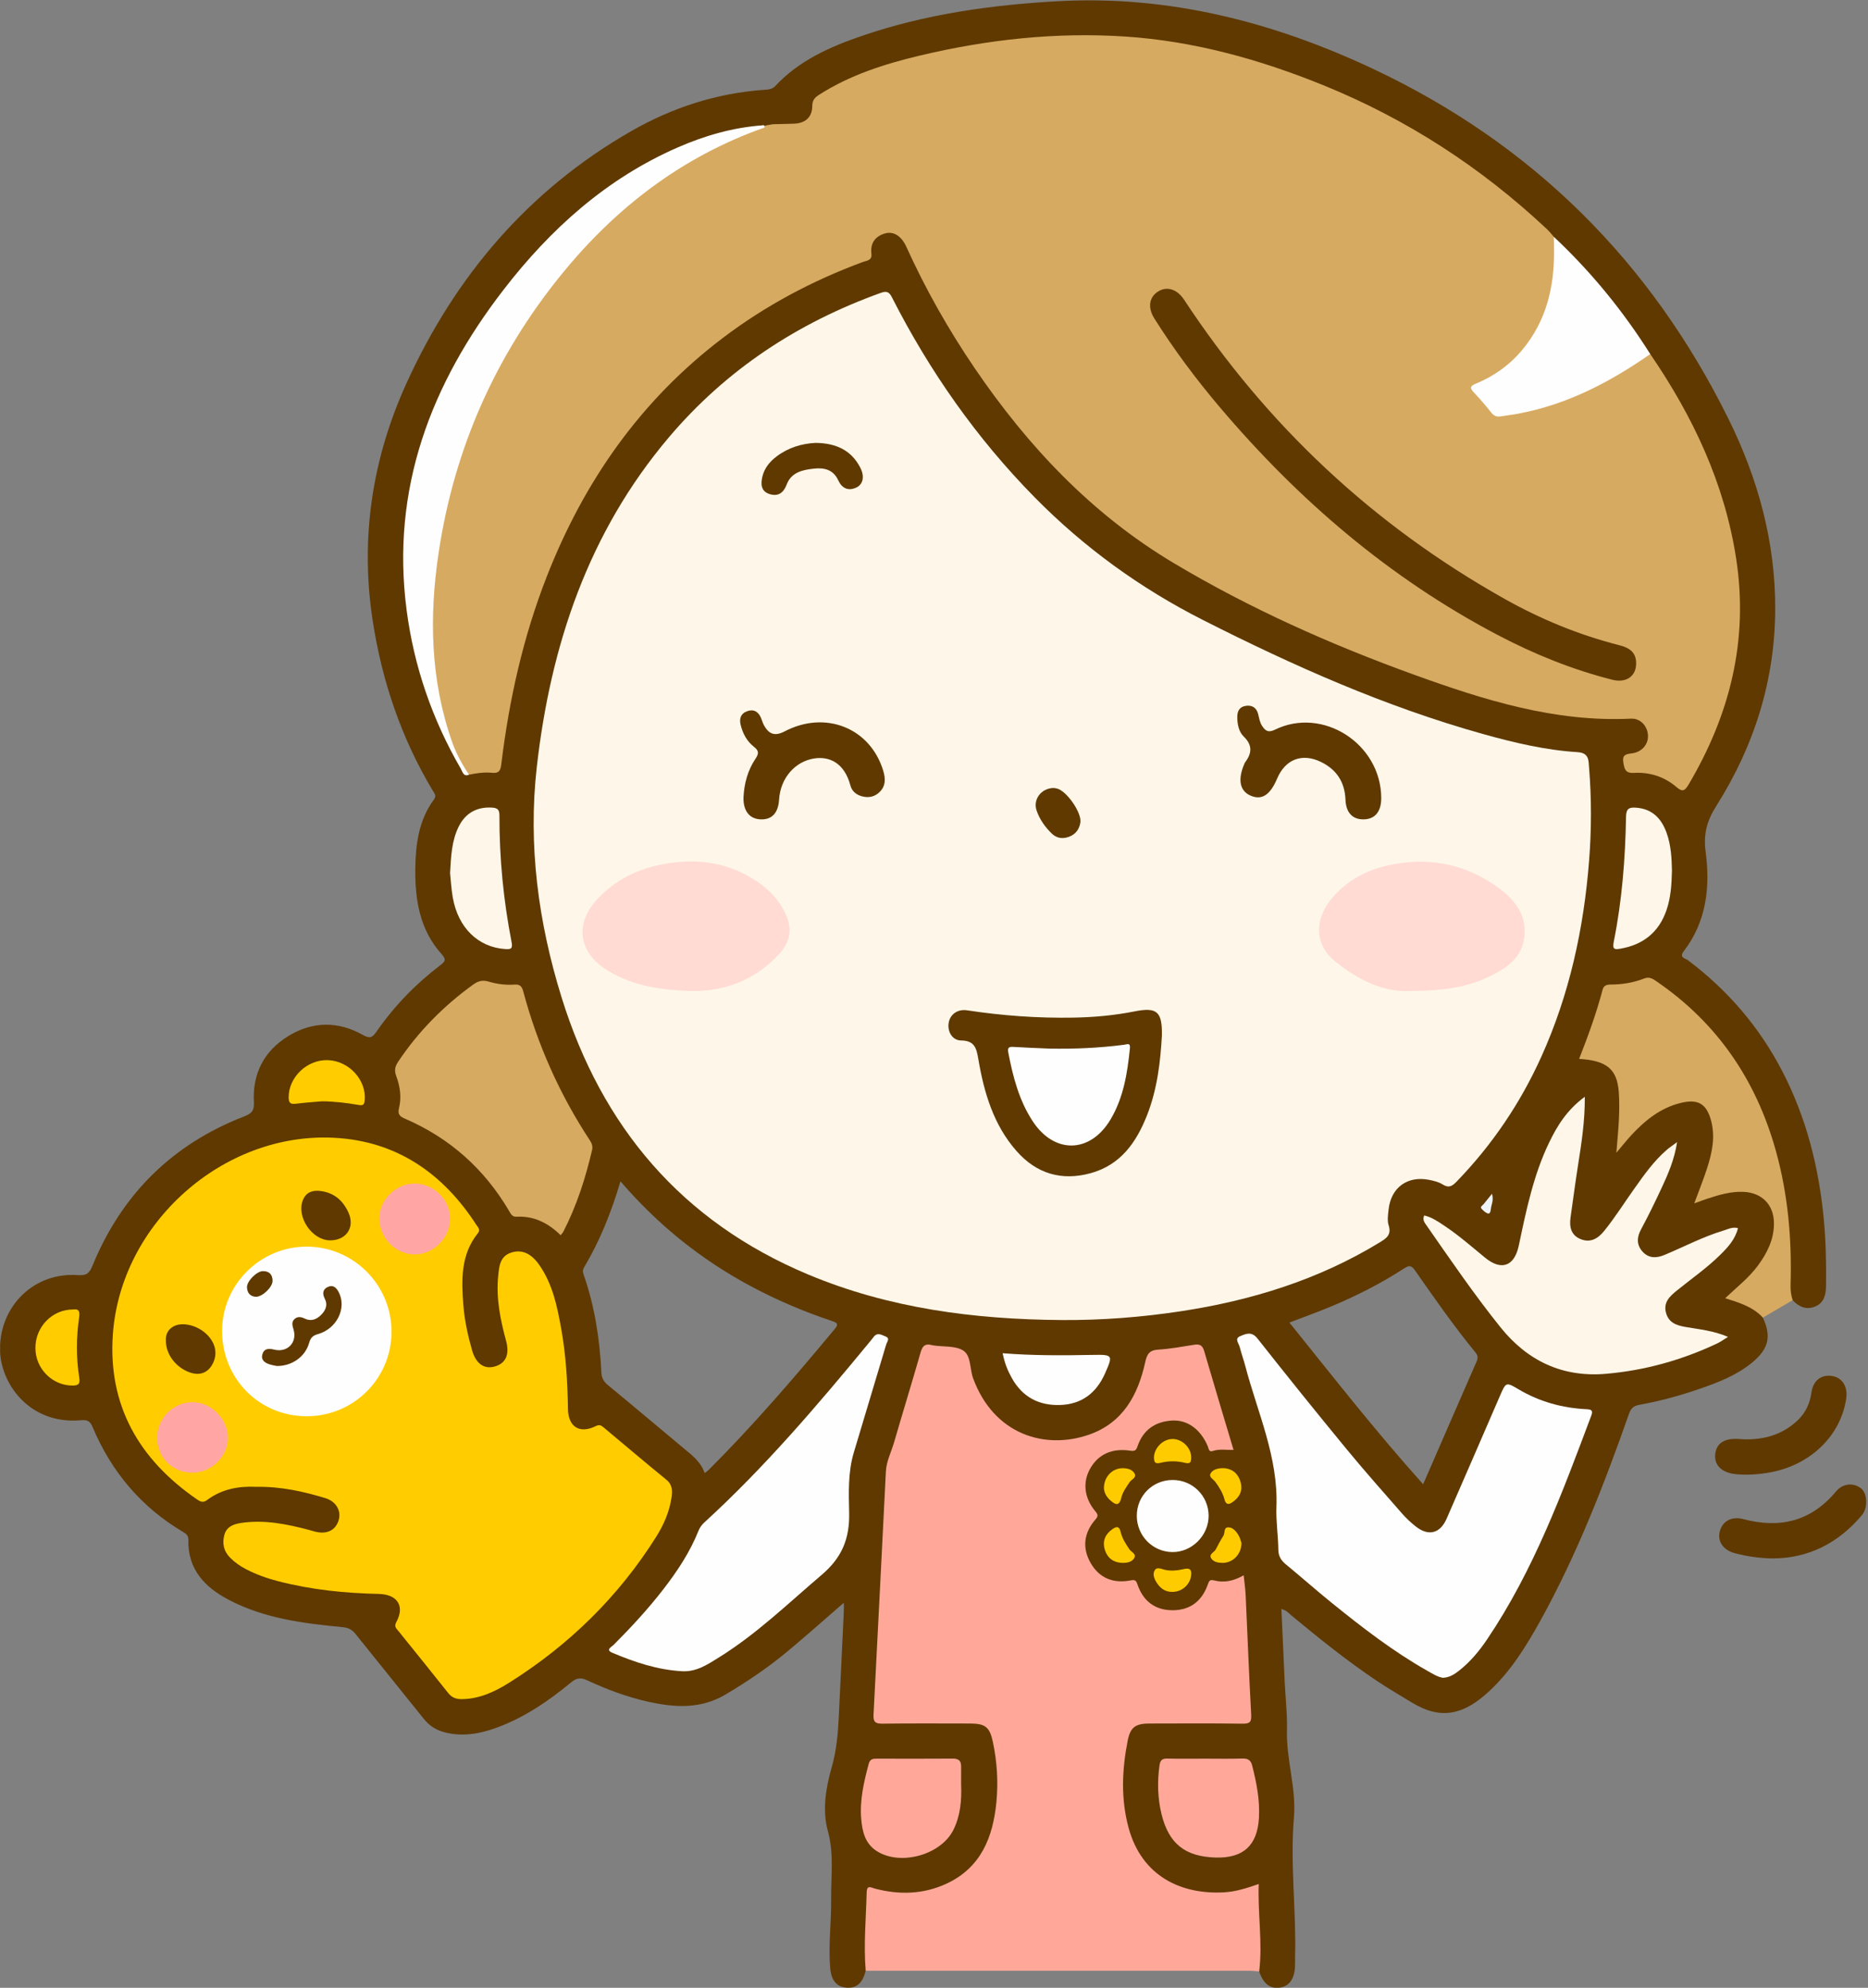
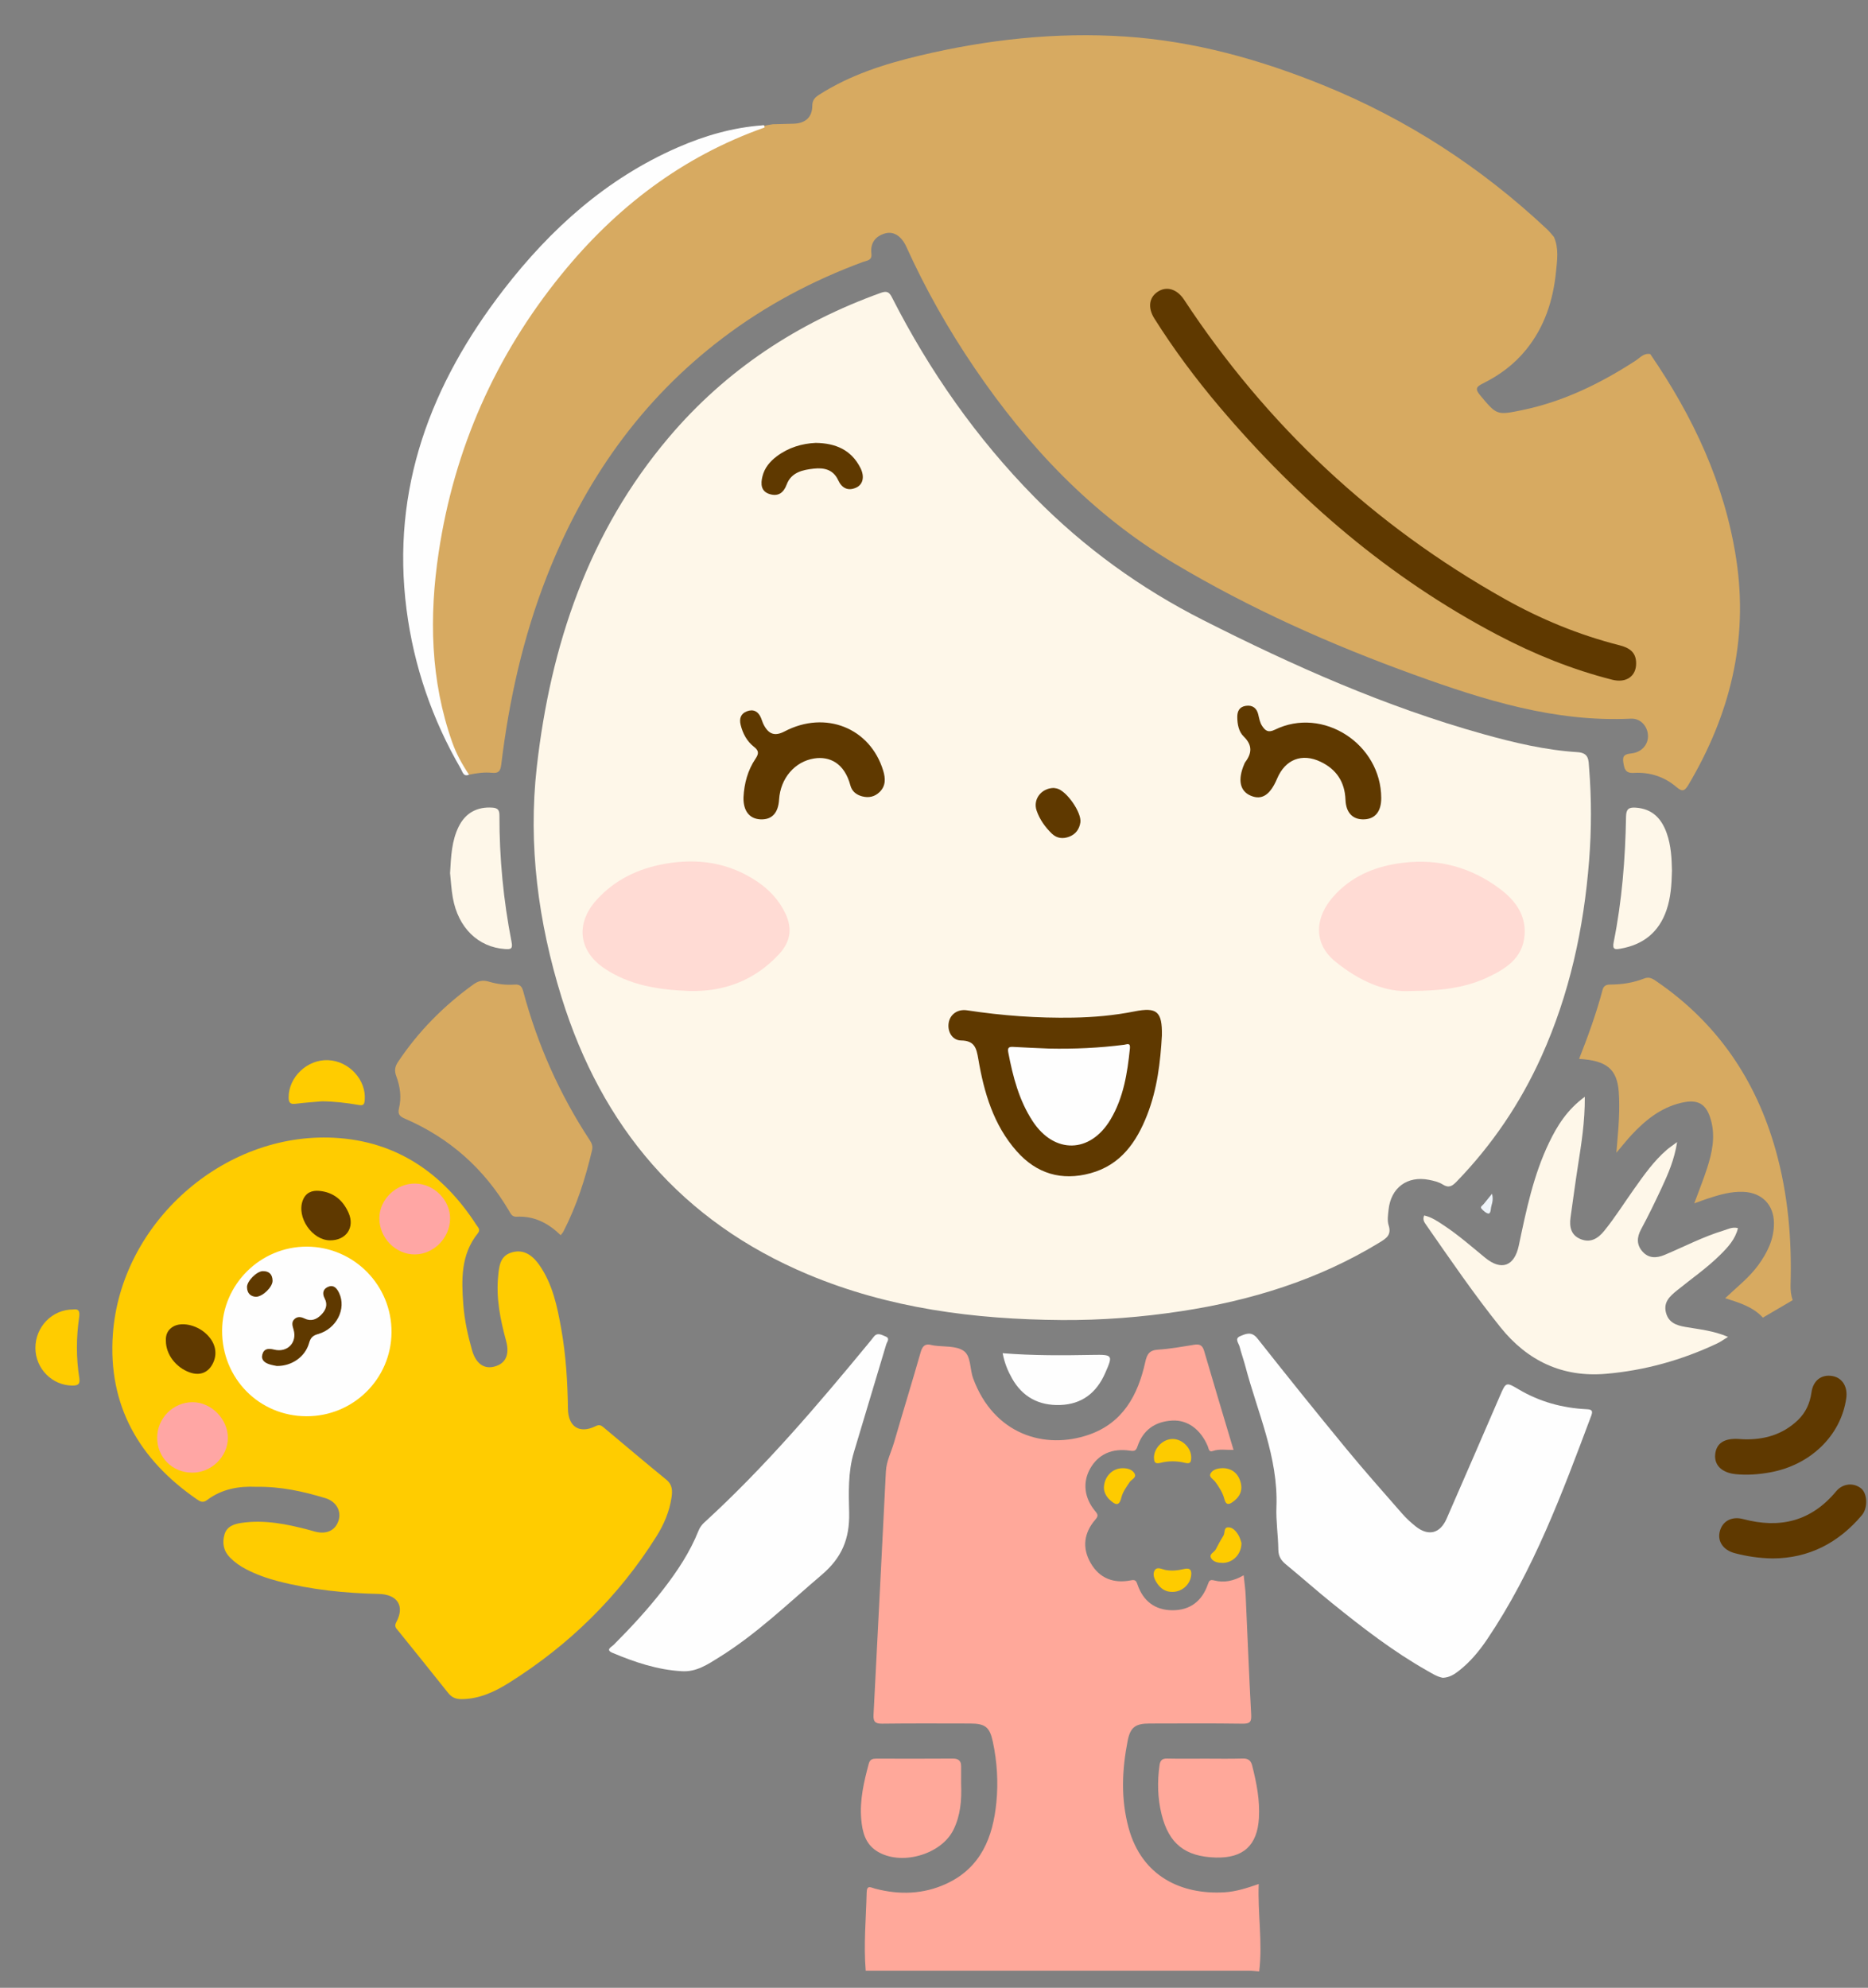
<svg xmlns="http://www.w3.org/2000/svg" version="1.1" viewBox="0 0 892 949">
  <rect x="0" y="0" width="892" height="949" fill="#808080" stroke="none" />
  <defs>
    <clipPath id="b">
      <path d="m0.06 0.173h891.09v948.77h-891.09z" />
    </clipPath>
    <clipPath id="a">
      <path d="m0.06 0.173h891.09v948.77h-891.09z" />
    </clipPath>
  </defs>
  <g clip-path="url(#b)">
-     <path d="m705.02 650.19c-8.394 19.162-16.723 38.351-25.447 58.402-22.525-25.071-42.899-51.159-63.861-77.182 6.963-2.676 13.513-5.022 19.927-7.696 12.134-5.058 23.833-11.004 34.865-18.175 2.231-1.45 3.391-1.585 5.087 0.838 9.35 13.352 18.658 26.746 29.015 39.353 1.288 1.568 1.147 2.785 0.414 4.46zm-306.45-15.68c-19.274 23.179-38.914 46.025-60.269 67.34-0.454 0.453-1.025 0.79-1.828 1.397-1.799-5.355-5.925-8.433-9.874-11.714-12.165-10.11-24.23-20.342-36.45-30.386-2.014-1.656-2.849-3.425-2.977-5.915-0.816-15.847-3.139-31.436-8.412-46.475-0.475-1.353-0.63-2.402 0.152-3.719 7.508-12.639 12.966-26.171 17.369-41.064 17.973 20.913 38.51 37.35 62.084 49.986 12.485 6.692 25.476 12.212 38.896 16.694 2.64 0.882 3.282 1.482 1.309 3.856zm472.39-51.666c-2.307-25.09-8.298-49.133-19.991-71.615-10.949-21.053-26.009-38.55-44.943-52.8-1.212-0.912-4.377-1.234-2.04-4.271 10.895-14.162 12.716-30.725 10.479-47.487-1.149-8.608 0.661-14.903 5.141-21.992 18.072-28.595 27.977-59.943 28.087-93.89 0.103-32.014-8.189-62.234-22.316-90.794-37.205-75.221-93.596-131.25-169.54-167.03-47.741-22.492-97.78-35.366-151.15-32.36-31.707 1.787-62.916 6.187-93.071 16.506-15.366 5.259-30.081 11.797-41.459 23.994-1.425 1.528-3.236 1.637-5.031 1.761-22.829 1.579-44.108 8.482-63.808 19.791-49.029 28.144-83.941 69.189-107.2 120.26-16.454 36.134-22.209 74.134-16.134 113.54 4.423 28.699 13.613 55.832 28.578 80.867 0.802 1.342 2.053 2.471 0.62 4.41-7.184 9.724-8.713 21.182-8.865 32.719-0.195 14.875 2.012 29.363 12.514 40.991 2.539 2.811 1.589 3.701-0.762 5.496-11.731 8.953-21.905 19.467-30.31 31.599-1.963 2.833-3.156 3.427-6.512 1.539-11.809-6.645-23.986-6.541-35.561 0.539-11.62 7.107-17.191 17.985-16.452 31.521 0.238 4.357-1.248 5.533-4.806 6.914-34.231 13.293-58.247 37.141-72.199 71.034-1.483 3.602-2.685 4.97-6.996 4.661-20.652-1.48-36.997 14.282-37.24 34.839-0.196 16.584 13.938 36.681 38.637 34.451 2.841-0.257 4.317 0.232 5.549 3.165 8.97 21.362 23.202 38.292 43.234 50.164 1.494 0.885 2.577 1.718 2.528 3.805-0.329 13.983 7.79 22.537 19.181 28.536 16.998 8.952 35.699 11.326 54.46 13.097 2.78 0.262 4.523 1.198 6.193 3.287 10.814 13.53 21.772 26.945 32.578 40.481 2.62 3.283 5.858 5.358 9.831 6.41 8.756 2.319 17.199 0.719 25.429-2.342 13.116-4.878 24.498-12.704 35.19-21.536 2.592-2.141 4.621-2.293 7.557-0.926 9.361 4.358 19.021 7.984 29.125 10.229 12.589 2.796 24.94 3.63 36.791-3.342 10.658-6.271 20.821-13.195 30.286-21.112 8.744-7.315 17.265-14.898 26.366-22.78 0 1.885 0.052 3.162-8e-3 4.433-0.773 16.461-1.548 32.922-2.353 49.381-0.406 8.295-1.06 16.481-3.379 24.604-2.844 9.957-4.625 20.562-1.866 30.576 3.022 10.975 1.432 21.746 1.558 32.619 0.127 10.982-1.401 21.954-0.423 32.935 0.534 5.995 3.27 8.928 7.907 9.213 4.737 0.291 7.54-2.221 9.016-8.08 1.052-1.45 1.023-3.141 1.014-4.802-0.05-9.327 0.025-18.64 0.963-27.943 0.504-4.997 0.408-5.176 5.242-4.313 6.088 1.086 12.112 1.614 18.349 0.671 17.013-2.573 28.893-11.398 34.734-27.729 5.453-15.246 4.772-30.817 1.546-46.351-1.394-6.712-4.321-8.695-11.362-8.8-7.497-0.112-14.997-0.022-22.496-0.033-6.166-9e-3 -12.331 0.028-18.497-0.021-2.415-0.019-4.224-0.501-4.056-3.633 0.723-13.46 1.167-26.936 1.867-40.393 0.942-18.107 1.791-36.219 2.792-54.323 0.467-8.452-0.249-17.15 2.058-25.299 4.129-14.581 8.483-29.114 13.083-43.56 3.777-11.864 0.677-11.13 14.843-9.446 4.823 0.574 6.786 2.547 7.946 7.094 2.547 9.986 6.934 19.29 14.756 26.217 20.856 18.471 57.735 14.039 69.291-17.726 1.027-2.824 2.006-5.681 2.512-8.631 0.714-4.154 3.203-5.977 7.193-6.225 3.664-0.228 7.269-0.939 10.907-1.382 6.456-0.786 7.011-0.516 8.84 5.659 3.5 11.822 7.087 23.618 10.569 35.446 1.502 5.103 0.643 6.015-4.729 5.475-2.552-0.256-3.08-2.184-4.083-3.861-8.083-13.531-25.407-13.629-33.402-0.052-1.651 2.804-3.349 3.864-6.667 3.861-15.652-0.012-24.404 15.221-16.585 28.846 1.625 2.832 1.703 4.81 0.034 7.688-8.051 13.876 0.78 28.934 16.906 28.934 2.824 0 4.66 0.552 5.957 3.265 6.907 14.451 27.182 14.196 34.058 0.044 0.954-1.963 2.166-3.301 4.539-3.203 2.845 0.119 5.669-0.068 8.383-1.043 2.031-0.729 2.717 0.3 2.913 2.12 0.161 1.49 0.604 2.957 0.618 4.453 0.166 18.147 1.998 36.223 2.259 54.371 0.062 4.294-1.459 5.437-5.479 5.389-13.663-0.163-27.329-0.11-40.993-0.042-7.634 0.037-10.621 2.373-12.193 9.764-2.409 11.324-2.955 22.683-1.248 34.237 5.069 34.325 35.03 44.261 58.896 37.452 4.879-1.392 4.913-1.452 4.9 3.793-0.028 11.486 0.861 22.923 1.71 34.363 1.991 5.887 5.248 8.413 9.924 7.698 4.412-0.674 6.853-4.016 7.182-9.921 0.083-1.495-7e-3 -2.998 0.036-4.496 0.643-22.276-2.433-44.5-0.537-66.821 1.188-13.984-3.728-27.628-3.34-41.687 0.211-7.624-0.714-15.277-1.074-22.919-0.544-11.539-1.041-23.08-1.569-34.864 2.486 0.593 3.617 2.093 4.978 3.219 13.088 10.828 26.308 21.49 40.432 30.954 5.522 3.7 11.282 7.046 16.965 10.503 14.11 8.585 24.918 5.505 36.562-5.198 10.558-9.706 17.994-21.784 24.853-34.186 17.354-31.378 30.29-64.672 42.151-98.409 0.947-2.694 2.143-3.883 5.058-4.405 9.824-1.762 19.455-4.399 28.891-7.676 8.817-3.061 17.516-6.417 24.84-12.44 7.965-6.549 9.343-12.473 5.169-21.49-2.409-6.79-9.693-6.717-14.533-10.019 0.573-1.815 2.126-2.333 3.198-3.314 7.709-7.061 14.464-14.768 17.151-25.231 3.464-13.488-4.626-23.539-18.3-22.746-3.172 0.185-6.246 0.957-9.319 1.712-2.665 0.655-5.154 2.063-8.423 2.264 2.187-6.756 5.067-12.776 6.421-19.311 1.3-6.28 2.019-12.485-0.062-18.731-2.46-7.38-6.876-10.062-14.557-8.581-6.525 1.258-12.009 4.656-17.345 8.474-4.78 3.42-8.335 8.045-12.44 12.188 1.325-8.175 0.825-16.189 0.595-24.154-0.279-9.629-5.419-15.355-14.862-16.874-3.272-0.527-2.722-2.143-1.923-4.19 3.21-8.227 6.016-16.589 8.379-25.097 0.706-2.543 2.116-3.942 4.892-4.119 4.657-0.299 9.272-1.007 13.708-2.539 2.449-0.846 4.551-0.277 6.565 1.188 7.281 5.293 14.494 10.757 20.668 17.271 21.489 22.671 33.992 49.787 39.156 80.501 2.524 15.014 3.177 30.091 2.893 45.261-0.051 2.764-0.488 5.781 2.362 7.717 2.973 3.19 6.532 4.779 10.751 3.021 4.329-1.804 5.141-5.709 5.187-9.943 0.111-10.332-0.056-20.651-1.002-30.948" fill="#5F3900" />
-   </g>
+     </g>
  <path d="m413.39 940.85c-1.038-12.489 0.15-24.948 0.458-37.42 0.093-3.727 2.069-2.289 3.97-1.788 11.64 3.066 23.156 2.74 34.147-2.36 16.431-7.624 22.198-22.148 23.824-38.852 0.938-9.629 0.346-19.286-1.673-28.813-1.493-7.047-3.553-8.788-10.922-8.796-13.996-0.014-27.994-0.109-41.989 0.072-3.372 0.043-4.246-1.047-4.078-4.26 2.023-38.716 3.947-77.438 5.898-116.16 0.248-4.92 2.574-9.265 3.911-13.879 4.163-14.373 8.593-28.669 12.7-43.057 0.875-3.066 2.242-4.226 5.272-3.384 0.32 0.089 0.651 0.147 0.98 0.195 4.768 0.691 10.382 0.062 14.072 2.43 3.822 2.452 3.062 8.712 4.707 13.2 9.821 26.795 34.189 34.33 55.381 26.933 16.178-5.647 23.37-18.931 26.823-34.636 0.821-3.734 1.947-5.687 6.126-5.945 5.795-0.358 11.553-1.42 17.301-2.341 2.586-0.415 3.916 0.291 4.687 2.937 4.556 15.632 9.261 31.221 14.051 47.28-3.479 0.076-6.733-0.57-9.859 0.508-1.997 0.689-1.954-1.082-2.445-2.251-3.362-7.999-9.59-12.69-17.026-12.274-8.057 0.45-13.863 4.456-16.507 12.257-0.69 2.036-1.345 2.459-3.474 2.134-8.696-1.325-15.25 1.697-19.113 8.473-3.705 6.5-2.934 14.029 2.357 20.373 1.282 1.537 1.615 2.285 0.133 3.983-5.51 6.319-6.474 13.49-2.299 20.778 4.204 7.339 10.948 9.893 19.162 8.296 1.906-0.371 2.526-0.031 3.152 1.831 2.677 7.97 8.333 12.416 16.769 12.437 8.427 0.021 14.101-4.391 16.868-12.322 0.596-1.707 0.972-2.446 3.042-1.912 4.698 1.212 9.241 0.317 14.078-2.462 0.358 3.525 0.805 6.532 0.946 9.553 0.883 18.952 1.595 37.913 2.63 56.856 0.189 3.473-0.443 4.494-4.074 4.441-14.826-0.214-29.658-0.105-44.487-0.081-6.697 0.01-9.151 1.79-10.413 8.235-2.711 13.85-3.318 27.698 0.433 41.528 6.334 23.356 25.409 32.039 45.837 30.816 5.518-0.331 10.703-2.021 16.311-3.963-0.518 14.215 1.908 27.955 0.224 41.747-1.658-0.119-3.313-0.329-4.968-0.329-60.974-0.015-121.95-0.011-182.92-9e-3" fill="#FFA89A" />
  <path d="m841.8 629.05c-4.696-5.128-11.088-7.096-17.995-9.273 5.58-5.316 11.371-9.754 15.686-15.65 4.42-6.039 7.64-12.473 7.599-20.168-0.046-8.798-5.746-14.601-14.63-14.962-5.943-0.242-11.511 1.413-17.052 3.231-1.854 0.609-3.679 1.308-6.367 2.271 2.271-6.182 4.414-11.474 6.16-16.895 2.361-7.331 3.942-14.786 1.888-22.534-2.146-8.098-6.198-10.524-14.436-8.54-9.626 2.318-16.949 8.214-23.51 15.238-2.249 2.408-4.289 5.01-7.295 8.547 0.485-6.312 1.013-11.447 1.232-16.596 0.176-4.149 0.211-8.332-0.099-12.469-0.815-10.858-5.768-14.95-18.936-15.721 4.292-10.895 8.249-21.804 11.227-33.034 0.527-1.987 1.908-2.457 3.755-2.462 5.533-0.014 10.95-0.864 16.103-2.898 2.662-1.051 4.401 0.352 6.327 1.679 28.752 19.811 47.118 46.933 56.477 80.354 5.882 21.004 7.732 42.481 7.092 64.209-0.075 2.548 0.197 4.959 0.998 7.343-4.741 2.776-9.482 5.553-14.224 8.33" fill="#D7AA61" />
  <g clip-path="url(#a)" fill="#5F3900">
    <path d="m832.56 687.13c9.872 0.317 18.766-2.233 26.017-9.214 3.704-3.567 5.709-8.024 6.426-13.164 0.801-5.743 4.816-8.732 10.027-7.813 4.705 0.83 7.369 5.119 6.584 10.601-2.553 17.836-17.082 31.93-36.443 35.398-5.43 0.972-10.886 1.395-16.377 0.838-6.655-0.675-10.326-4.341-9.751-9.56 0.57-5.175 4.28-7.614 11.027-7.247 0.83 0.046 1.659 0.103 2.49 0.161" />
    <path d="m846.49 744.01c-6.387-0.099-12.3-0.981-18.094-2.506-5.495-1.446-8.291-5.552-7.223-10.172 1.154-4.989 5.567-7.613 11.259-6.101 17.56 4.663 32.468 1.049 44.358-13.273 3.234-3.896 8.525-4.203 12.014-1.293 2.946 2.458 3.195 9.247 0.292 12.683-11.23 13.295-25.369 20.595-42.606 20.662" />
  </g>
  <path d="m506.84 630.2c-41.59-0.319-82.339-5.558-121.03-21.78-60.282-25.275-98.455-70.475-117.65-132.27-11.126-35.823-16.051-72.703-11.834-109.96 6.572-58.058 24.611-112.04 63.128-157.47 27.332-32.239 61.471-54.641 101.14-68.904 2.927-1.053 4.038-0.376 5.332 2.164 17.959 35.251 40.432 67.325 68.222 95.531 23.555 23.907 50.392 43.345 80.383 58.538 43.098 21.834 87.094 41.395 133.76 54.417 14.752 4.116 29.673 7.657 45.002 8.619 5.567 0.35 5.24 3.922 5.521 7.412 1.191 14.791 1.166 29.606 9e-3 44.386-2.536 32.406-9.353 63.793-22.793 93.565-10.03 22.217-23.465 42.09-40.424 59.611-2.081 2.15-3.715 3.31-6.689 1.419-1.899-1.208-4.314-1.77-6.577-2.214-10.345-2.031-18.165 3.756-19.275 14.25-0.262 2.47-0.695 5.185 0.03 7.442 1.493 4.653-1.159 6.289-4.441 8.288-29.169 17.767-61.065 27.612-94.587 32.729-18.953 2.893-38.026 4.357-57.22 4.232" fill="#FEF7E9" />
  <path d="m788.03 169.04c20.443 29.841 35.584 61.881 41.068 98.014 5.881 38.748-3.078 74.262-22.815 107.57-1.827 3.082-2.964 3.504-5.747 1.12-5.798-4.966-12.787-7.195-20.348-6.754-4.076 0.238-4.503-1.882-5.015-4.94-0.58-3.463 0.901-4.032 3.946-4.377 4.979-0.564 8.099-4.438 7.809-8.754-0.294-4.393-3.651-8.044-8.159-7.826-36.268 1.749-70.052-8.88-103.45-20.951-39.812-14.388-78.435-31.602-114.81-53.301-39.137-23.346-69.754-55.779-95.217-93.267-12.46-18.344-23.368-37.577-32.517-57.794-2.247-4.966-5.988-7.483-10-6.381-4.803 1.32-7.264 4.649-6.667 9.694 0.394 3.321-2.153 3.274-4.015 3.962-24.042 8.876-46.449 20.76-66.899 36.254-39.177 29.684-66.23 68.336-84.042 113.79-11.35 28.965-18.072 59.079-21.794 89.888-0.394 3.257-1.349 4.267-4.493 3.947-3.654-0.371-7.297 0.184-10.894 0.907-1.696-0.643-2.402-2.138-3.291-3.57-9.027-14.55-12.16-30.825-13.888-47.485-4.182-40.315 3.086-78.965 17.96-116.26 15.518-38.915 38.333-73.057 69.681-101.08 18.624-16.65 39.49-29.947 62.847-39.138 2.201-0.867 4.492-1.181 6.733-1.769 1.553-0.829 3.305-0.867 4.977-1.225 3.326-0.085 6.652-0.161 9.977-0.256 5.529-0.159 8.891-3.039 8.913-8.527 0.011-2.911 1.403-4.116 3.436-5.41 14.653-9.329 30.913-14.529 47.628-18.522 32.384-7.735 65.275-11.348 98.468-9.15 32.728 2.167 64.111 10.9 94.476 23.227 39.913 16.203 75.42 39.263 106.8 68.722 1.201 1.127 2.215 2.452 3.315 3.685 2.438 5.438 1.554 11.213 1.005 16.719-1.358 13.625-5.481 26.323-14.325 37.204-5.692 7.002-12.721 12.179-20.698 16.121-2.975 1.471-3.699 2.572-1.304 5.437 8.006 9.578 7.931 9.769 20.172 7.234 19.687-4.076 37.403-12.729 54.15-23.608 2.138-1.389 3.955-3.746 7.027-3.147" fill="#D7AA61" />
  <path d="m122.2 709.82c-7.895-0.366-16.195 0.921-23.328 6.326-1.994 1.512-3.374 0.661-4.903-0.394-27.582-19.021-42.496-44.828-40.072-78.773 3.787-53.035 52.66-96.546 105.64-93.797 29.705 1.541 51.96 16.852 67.938 41.597 0.732 1.133 2.112 2.242 0.731 3.955-8.238 10.218-7.875 22.269-6.946 34.306 0.563 7.3 2.139 14.484 4.143 21.543 1.803 6.347 5.654 9.154 10.646 7.847 5.447-1.426 7.404-5.714 5.619-12.284-2.761-10.16-4.85-20.423-3.773-31.027 0.453-4.453 0.807-9.285 6.038-11.06 5.15-1.748 9.665 0.239 13.586 5.854 6.369 9.121 8.558 19.755 10.467 30.414 2.266 12.646 3.029 25.438 3.22 38.276 0.129 8.603 5.536 12.036 13.203 8.263 1.824-0.898 2.657-0.388 3.852 0.613 9.957 8.344 19.873 16.739 29.937 24.952 2.981 2.434 2.938 5.404 2.456 8.583-1.012 6.688-3.644 12.827-7.199 18.486-18.015 28.686-41.649 51.802-70.255 69.801-6.892 4.336-14.3 7.849-22.84 7.878-2.734 9e-3 -4.664-0.801-6.392-2.985-7.854-9.928-15.854-19.738-23.781-29.608-0.974-1.213-2.107-2.034-0.921-4.226 4.149-7.668 0.465-13.206-8.427-13.402-16.181-0.356-32.217-1.991-47.932-6.047-5.326-1.375-10.503-3.203-15.405-5.749-2.828-1.47-5.398-3.266-7.65-5.542-3.144-3.178-3.822-7.036-2.645-11.081 1.135-3.902 4.68-5.008 8.221-5.515 10.947-1.566 21.539 0.587 32.051 3.35 0.965 0.254 1.917 0.561 2.882 0.814 5.553 1.458 9.749-0.485 11.29-5.218 1.478-4.536-1.05-9.157-6.294-10.749-10.54-3.198-21.243-5.598-33.16-5.401" fill="#fc0" />
  <path d="m689 801c-2.697-0.467-5.09-2.026-7.53-3.409-16.284-9.225-31.026-20.64-45.533-32.36-7.381-5.963-14.478-12.276-21.813-18.298-2.334-1.915-3.66-3.891-3.698-7.108-0.08-6.816-1.173-13.647-0.911-20.435 0.916-23.777-9.047-45.063-14.883-67.293-0.801-3.052-1.914-6.024-2.667-9.087-0.412-1.677-2.584-3.913 0.161-5.075 2.708-1.147 5.496-2.516 8.32 1.064 13.919 17.647 28.02 35.155 42.299 52.512 8.669 10.538 17.738 20.747 26.721 31.023 1.962 2.245 4.186 4.311 6.521 6.169 6.073 4.832 11.661 3.482 14.798-3.676 8.542-19.488 16.962-39.03 25.426-58.553 2.927-6.751 2.924-6.757 9.037-3.142 9.945 5.882 20.766 8.854 32.238 9.429 2.49 0.124 3.311 0.573 2.361 3.103-13.849 36.902-27.507 73.892-49.779 106.86-3.742 5.539-8.01 10.659-13.292 14.82-2.221 1.75-4.599 3.319-7.776 3.451" fill="#FEFEFE" />
  <path d="m756.77 523.61c0.076 11.957-1.642 22.431-3.276 32.922-1.279 8.215-2.365 16.46-3.536 24.693-0.644 4.522 0.238 8.525 4.866 10.363 4.714 1.873 8.243-0.28 11.26-4.014 5.137-6.36 9.477-13.269 14.197-19.916 4.723-6.65 9.408-13.35 15.648-18.731 1.332-1.149 2.818-2.12 4.923-3.687-1.327 8.452-4.32 15.279-7.466 22.021-3.092 6.629-6.291 13.22-9.763 19.655-2.087 3.868-2.137 7.418 0.706 10.605 2.917 3.271 6.62 3.22 10.526 1.585 9.352-3.913 18.359-8.671 28.103-11.617 2.163-0.653 4.285-1.877 6.95-1.165-1.288 5.331-4.782 9.087-8.412 12.692-6.4 6.354-13.839 11.467-20.813 17.136-3.32 2.699-6.409 5.491-5.179 10.424 1.208 4.845 4.945 6.167 9.31 6.924 6.638 1.15 13.429 1.769 20.351 4.748-2.111 1.283-3.581 2.368-5.202 3.132-16.856 7.951-34.585 12.903-53.134 14.494-20.694 1.774-37.405-6.138-50.304-22.188-12.626-15.712-23.982-32.36-35.494-48.887-0.846-1.214-1.826-2.416-0.966-4.525 3.566 0.79 6.512 2.836 9.456 4.787 6.954 4.609 13.218 10.108 19.652 15.392 7.75 6.365 13.986 4.092 16.075-5.811 3.537-16.764 6.966-33.564 14.469-49.15 3.904-8.111 8.593-15.66 17.053-21.882" fill="#FEF7E9" />
  <path d="m325.5 797.85c-11.609-0.667-22.459-4.317-33.057-8.782-3.483-1.467-0.378-2.834 0.576-3.791 8.352-8.377 16.373-17.043 23.622-26.4 6.745-8.706 12.823-17.828 16.922-28.122 0.64-1.608 1.596-2.853 2.84-3.991 28.706-26.252 53.851-55.769 78.533-85.709 0.741-0.898 1.503-1.783 2.188-2.723 1.842-2.528 4.025-0.937 5.844-0.239 2.151 0.825 0.571 2.55 0.205 3.78-5.124 17.197-10.336 34.366-15.468 51.56-2.804 9.394-2.438 19.228-2.224 28.727 0.279 12.426-3.446 21.459-13.085 29.662-15.965 13.588-31.044 28.215-48.949 39.355-5.479 3.409-10.947 7.146-17.947 6.673" fill="#FEFEFE" />
  <path d="m267.71 589.7c-5.946-5.848-12.746-9.27-21.084-8.83-2.137 0.113-2.755-1.45-3.6-2.88-11.793-19.967-28.263-34.682-49.567-43.885-2.459-1.062-3.68-2.004-2.922-5.082 1.257-5.107 0.532-10.314-1.292-15.195-0.985-2.636-0.725-4.545 0.816-6.856 9.72-14.575 21.814-26.787 36.004-37.007 2.36-1.7 4.493-2.175 7.38-1.316 3.973 1.183 8.17 1.709 12.337 1.392 2.596-0.197 3.486 1.048 4.066 3.214 6.806 25.415 17.362 49.16 31.821 71.153 0.951 1.447 1.474 2.862 1.052 4.668-3.151 13.476-7.35 26.576-13.707 38.918-0.287 0.559-0.77 1.017-1.304 1.706" fill="#D7AA61" />
  <path d="m365.07 60.881c-39.265 13.843-71.01 38.189-97.031 70.224-31.543 38.834-51.129 83.167-58.563 132.61-4.599 30.589-3.997 61.049 6.476 90.672 1.95 5.513 4.765 10.609 8.016 15.463-2.713 1.117-3.072-1.374-3.869-2.747-13.701-23.599-22.457-49.024-25.955-75.991-7.498-57.794 11.6-107.86 46.377-152.87 22.387-28.973 49.075-52.978 83.063-67.838 12.867-5.626 26.257-9.504 40.353-10.55 0.942-0.276 1.227 0.169 1.133 1.031" fill="#FEFEFE" />
-   <path d="m788.03 169.04c-19.26 13.422-39.753 24.117-63.102 28.465-2.771 0.516-5.58 0.828-8.362 1.285-1.794 0.294-3.113-0.151-4.325-1.665-2.7-3.371-5.507-6.672-8.478-9.805-1.928-2.033-1.851-2.974 0.858-4.094 8.739-3.613 16.293-8.971 22.35-16.278 11.398-13.751 15.276-29.932 15.107-47.386-0.021-2.161-0.05-4.321-0.075-6.482 17.772 16.655 33.039 35.371 46.027 55.96" fill="#FEFEFE" />
  <path d="m458.95 851.76c0.299 7.511-0.261 14.93-3.68 21.826-5.964 12.032-25.451 17.393-36.724 10.06-5.471-3.559-6.782-9.288-7.292-15.146-0.787-9.061 1.259-17.812 3.597-26.503 0.574-2.135 1.893-2.404 3.695-2.4 12.133 0.023 24.266 0.063 36.398-0.028 2.736-0.02 4.031 1.005 4.01 3.73-0.021 2.82-4e-3 5.641-4e-3 8.461" fill="#FFA89A" />
  <path d="m575.41 839.6c5.984-1e-3 11.972 0.121 17.951-0.057 2.634-0.079 3.936 0.857 4.575 3.368 2.093 8.233 3.728 16.492 3.22 25.073-0.773 13.022-7.457 19.192-20.621 18.82-14.601-0.411-22.424-6.574-25.89-20.729-1.873-7.651-2.057-15.414-0.967-23.251 0.357-2.568 1.323-3.321 3.779-3.267 5.982 0.133 11.968 0.043 17.953 0.043" fill="#FFA89A" />
  <path d="m214.92 416.82c0.444-8.292 0.828-15.436 4.035-22.033 3.255-6.693 8.853-9.728 16.207-9.214 2.608 0.182 3.332 1.245 3.326 3.715-0.047 20.325 1.903 40.478 5.792 60.417 0.64 3.284-0.318 3.569-3.109 3.379-12.811-0.876-22.388-10.106-24.945-24.519-0.752-4.239-0.966-8.573-1.306-11.745" fill="#FEF7E9" />
  <path d="m798.38 415.66c-0.147 6.812-0.582 12.932-2.593 18.816-3.622 10.6-11.141 16.571-22.066 18.442-2.486 0.426-3.889 0.484-3.16-3.14 3.974-19.739 5.542-39.756 5.896-59.858 0.063-3.585 1.185-4.57 4.602-4.343 7.892 0.523 12.287 5.125 14.782 12.077 2.164 6.028 2.413 12.343 2.539 18.006" fill="#FEF7E9" />
  <path d="m478.78 646.04c14.682 1.184 28.932 1.055 43.185 0.801 9.456-0.169 9.564 0.1 5.73 8.788-4.14 9.381-11.137 14.786-21.459 15.13-10.118 0.337-18.011-3.801-23.046-12.824-1.943-3.482-3.488-7.117-4.41-11.895" fill="#FEFEFE" />
-   <path d="m542.84 723.62c0.015-9.525 7.532-17.038 17.074-17.066 9.49-0.027 17.129 7.504 17.224 16.981 0.096 9.464-8.014 17.586-17.408 17.435-9.417-0.151-16.904-7.842-16.89-17.35" fill="#FEFEFE" />
  <path d="m34.881 625.16c2.841-0.441 3.307 1.009 2.903 3.806-1.386 9.583-1.452 19.213 0.069 28.785 0.478 3.004-0.468 3.737-3.299 3.728-9.598-0.03-17.605-8.043-17.652-17.884-0.049-10.095 7.977-18.452 17.979-18.435" fill="#fc0" />
  <path d="m153.77 525.77c-4.122 0.371-8.259 0.628-12.361 1.154-2.462 0.316-3.555-0.115-3.574-2.96-0.066-9.699 8.833-18.249 18.84-17.836 10.089 0.416 18.361 9.579 17.48 19.16-0.209 2.271-0.85 2.59-3.053 2.206-5.71-0.998-11.484-1.661-17.332-1.724" fill="#fc0" />
  <path d="m551.03 695.78c0.121-4.812 4.679-9.02 9.289-8.787 4.516 0.229 8.568 4.442 8.503 8.851-0.028 1.863-0.225 3.218-2.853 2.557-3.893-0.98-7.956-1.012-11.832-0.021-2.965 0.758-3.034-0.823-3.107-2.6" fill="#FDCB00" />
  <path d="m584.05 700.91c4.244 0.14 7.19 2.453 8.376 6.788 1.099 4.02-0.534 7.107-3.838 9.408-1.879 1.31-3.193 1.382-3.894-1.344-0.79-3.071-2.502-5.743-4.372-8.318-0.913-1.257-3.215-2.284-2.257-3.995 1.066-1.905 3.39-2.518 5.985-2.539" fill="#FDCB00" />
  <path d="m527.14 710.21c0.147-5.343 4.059-9.17 8.708-9.266 2.269-0.046 4.542 0.426 5.78 2.294 1.442 2.174-1.314 2.985-2.205 4.334-1.562 2.365-3.315 4.686-3.963 7.415-1.107 4.663-3.233 3.087-5.436 1.132-1.949-1.729-2.897-3.999-2.884-5.909" fill="#FECB00" />
-   <path d="m536.15 746.13c-4.582-0.046-7.557-2.452-8.702-6.719-1.048-3.91 0.471-7.145 3.836-9.443 1.877-1.282 3.176-1.465 3.835 1.355 0.72 3.077 2.436 5.749 4.22 8.377 0.903 1.329 3.574 2.186 2.175 4.315-1.114 1.695-3.264 2.151-5.364 2.115" fill="#FDCB00" />
  <path d="m559.94 759.98c-3.338 0.113-5.749-1.595-7.473-4.199-1.198-1.81-2.264-4.171-1.077-6.112 1.146-1.873 3.389-0.496 5.068-0.17 3.036 0.589 5.981 0.252 8.9-0.433 3.252-0.764 3.816 0.854 3.373 3.502-0.703 4.197-4.524 7.402-8.791 7.412" fill="#FECB00" />
  <path d="m592.82 736.62c7e-3 5.499-4.218 9.552-9.038 9.517-2.072-0.015-4.24-0.39-5.354-2.09-1.379-2.106 1.369-2.896 2.117-4.359 1.127-2.2 2.301-4.386 3.622-6.472 0.845-1.336 0.129-3.908 2.144-4.04 2.269-0.15 3.873 1.778 5.009 3.61 0.843 1.36 1.197 3.024 1.5 3.834" fill="#FECB00" />
  <path d="m712.46 569.91c0.913 3.434-0.368 5.188-0.53 7.118-0.081 0.965-0.347 2.483-1.257 2.325-1.137-0.199-2.239-1.252-3.108-2.17-1.036-1.096 0.349-1.624 0.874-2.298 1.092-1.402 2.231-2.768 4.021-4.975" fill="#EFF4F9" />
  <path d="m328.87 473.11c-14.22-0.613-28.09-2.587-40.282-10.8-12.45-8.386-13.807-21.607-3.629-32.778 8.787-9.645 19.836-14.863 32.435-17.117 15.793-2.824 30.746-0.625 44.218 8.469 5.693 3.844 10.381 8.838 13.395 15.152 3.521 7.374 2.441 13.691-3.18 19.689-11.637 12.416-26.072 17.851-42.957 17.385" fill="#FFDBD4" />
  <path d="m674.04 473.11c-12.615 0.866-25.199-4.92-36.474-14.115-10.498-8.562-10.298-21.466 0.652-32.619 8.718-8.879 19.568-13.036 31.919-14.494 17.072-2.016 32.29 2.239 45.849 12.28 7.231 5.355 12.752 12.358 12.03 22.174-0.83 11.272-9.257 16.382-18.134 20.472-10.549 4.86-21.932 6.207-35.842 6.302" fill="#FFDBD4" />
  <path d="m554.83 494.26c-0.7 12.605-2.206 25.649-7.044 38.021-5.091 13.021-12.642 23.897-27.069 27.831-13.823 3.769-25.727 0.21-35.194-10.468-11.102-12.523-15.632-28.009-18.357-44.027-0.898-5.277-1.785-8.799-8.247-8.885-4.188-0.056-6.547-4.214-5.929-8.306 0.626-4.139 4.256-6.782 8.788-6.092 16.804 2.562 33.699 3.788 50.689 3.493 9.817-0.171 19.588-1.044 29.234-2.963 10.706-2.129 13.304-0.013 13.129 11.396" fill="#5F3900" />
  <path d="m355.03 380.61c0.343-6.606 2.017-12.847 5.717-18.354 1.586-2.36 1.769-3.794-0.688-5.7-3.364-2.61-5.344-6.279-6.382-10.46-0.754-3.04 0.055-5.405 2.967-6.511 3.159-1.2 5.5 0.084 6.775 3.223 0.437 1.077 0.758 2.211 1.292 3.236 2.397 4.606 5.381 5.526 9.944 3.136 19.471-10.195 40.862-1.693 47.086 18.735 1.119 3.671 1.301 7.281-1.735 10.224-2.328 2.257-5.132 2.874-8.306 2.054-2.828-0.731-4.885-2.448-5.605-5.159-2.883-10.851-10.048-14.047-17.26-12.941-9.296 1.427-16.181 9.488-16.809 19.625-0.401 6.485-3.49 9.737-8.974 9.447-5.26-0.278-8.197-4.144-8.022-10.555" fill="#5F3900" />
  <path d="m659.56 381.02c0.014 6.24-2.775 9.83-7.87 10.131-5.494 0.325-8.95-2.873-9.199-9.334-0.329-8.548-4.335-14.514-11.852-18.126-8.951-4.301-16.914-1.138-20.781 7.992-3.342 7.891-7.311 10.457-12.646 8.176-5.175-2.212-6.269-7.592-3.063-15.076 0.131-0.306 0.248-0.631 0.444-0.892 3.244-4.308 3.546-8.148-0.728-12.297-2.344-2.274-3.026-5.832-3.043-9.275-0.014-2.86 1.053-4.877 4.06-5.34 3.152-0.485 5.19 1.026 5.925 4.005 0.479 1.942 0.773 3.931 1.895 5.615 1.489 2.233 2.87 3.341 6.06 1.776 22.902-11.235 50.74 6.76 50.798 32.645" fill="#5F3900" />
  <path d="m389.52 211.44c9.564 0.133 16.958 3.368 21.305 11.874 2.127 4.162 1.346 7.975-2.013 9.49-3.953 1.782-6.864 0.143-8.545-3.512-2.386-5.186-6.78-6.092-11.641-5.564-5.352 0.581-10.774 1.742-12.963 7.572-1.505 4.006-4.033 5.778-7.991 4.633-4.362-1.261-4.499-4.865-3.588-8.527 1.004-4.037 3.542-7.083 6.815-9.543 5.638-4.236 12.073-6.123 18.621-6.423" fill="#5F3900" />
  <path d="m503.08 376.18c0.28 0.043 0.942 0.098 1.582 0.249 4.667 1.098 11.973 11.583 11.228 16.259-0.5 3.142-2.177 5.527-5.234 6.726-3.039 1.192-5.988 0.862-8.334-1.392-3.243-3.116-5.88-6.818-7.33-11.066-1.813-5.314 2.187-10.631 8.088-10.776" fill="#5F3900" />
  <path d="m781.28 316.68c0.044 6.171-4.757 9.518-11.411 7.832-19.125-4.846-37.289-12.216-54.717-21.372-51.728-27.176-95.184-64.475-132.8-108.88-11.315-13.36-21.763-27.362-31.106-42.174-3.24-5.138-2.597-9.998 1.528-12.768 4.269-2.866 9.259-1.376 12.659 3.79 39.449 59.943 90.376 107.62 152.95 142.76 17.325 9.729 35.616 17.277 54.92 22.179 4.661 1.184 8.003 3.279 7.976 8.64" fill="#5F3900" />
  <path d="m146.3 676.13c-22.587-0.081-40.309-18.075-40.246-40.862 0.061-22.139 18.373-40.241 40.579-40.116 22.409 0.127 40.517 18.521 40.322 40.961-0.193 22.259-18.317 40.098-40.655 40.017" fill="#FEFEFE" />
  <path d="m214.93 581.77c-0.068 9.167-7.763 17.015-16.776 17.109-9.206 0.096-17.079-7.927-17.011-17.334 0.066-9.003 8.105-16.697 17.251-16.508 8.931 0.184 16.601 7.945 16.536 16.733" fill="#FFA6A4" />
  <path d="m91.717 703.07c-9.476-0.056-16.726-7.375-16.661-16.818 0.065-9.241 7.66-16.817 16.877-16.836 8.919-0.018 16.862 7.991 16.873 17.016 0.012 8.998-7.892 16.693-17.089 16.638" fill="#FFA6A4" />
  <path d="m157.57 592.15c-8.557-0.065-16.031-11.041-12.997-19.057 1.406-3.713 4.333-4.887 7.93-4.551 6.749 0.63 11.29 4.453 13.954 10.5 3.083 6.998-1.167 13.167-8.887 13.108" fill="#5F3900" />
  <path d="m79.218 640.16c-0.185-2.9 0.844-5.227 3.351-6.761 3.971-2.43 11.02-0.987 15.629 3.145 4.453 3.992 5.809 9.108 3.678 13.873-2.179 4.872-6.355 6.597-11.441 4.725-6.568-2.416-11.223-8.633-11.217-14.982" fill="#5F3900" />
  <path d="m500.94 500.6c12.004 0.248 23.966-0.29 35.877-1.828 1.398-0.18 3.029-1.148 2.733 1.747-1.208 11.819-3.041 23.47-9.23 33.889-9.688 16.308-26.895 16.674-37.253 0.79-6.48-9.937-9.385-21.183-11.585-32.679-0.47-2.457 0.334-2.847 2.503-2.712 5.646 0.352 11.303 0.54 16.955 0.793" fill="#FEFEFE" />
  <path d="m132.16 652.13c-0.613-0.136-2.095-0.353-3.502-0.802-2.238-0.715-4.098-2.074-3.389-4.687 0.775-2.86 2.956-2.995 5.596-2.333 6.381 1.601 11.167-3.388 9.3-9.605-0.553-1.84-1.099-3.615 0.558-5.058 1.421-1.238 3.078-0.966 4.674-0.189 3.199 1.559 5.856 0.46 8.091-1.872 2.087-2.176 3.142-4.67 1.553-7.688-1.327-2.521-0.744-4.72 1.934-5.664 2.549-0.899 3.962 0.965 4.962 3.06 3.565 7.466-1.193 17.073-10.043 19.59-2.6 0.74-3.604 1.797-4.335 4.378-1.832 6.471-8.214 10.977-15.399 10.87" fill="#5F3900" />
  <path d="m122.24 619.11c-2.541-0.149-4.25-1.624-4.294-4.651-0.041-2.848 4.651-7.546 7.524-7.605 3.086-0.064 4.63 1.588 4.686 4.577 0.055 2.911-4.586 7.57-7.916 7.679" fill="#5F3900" />
</svg>